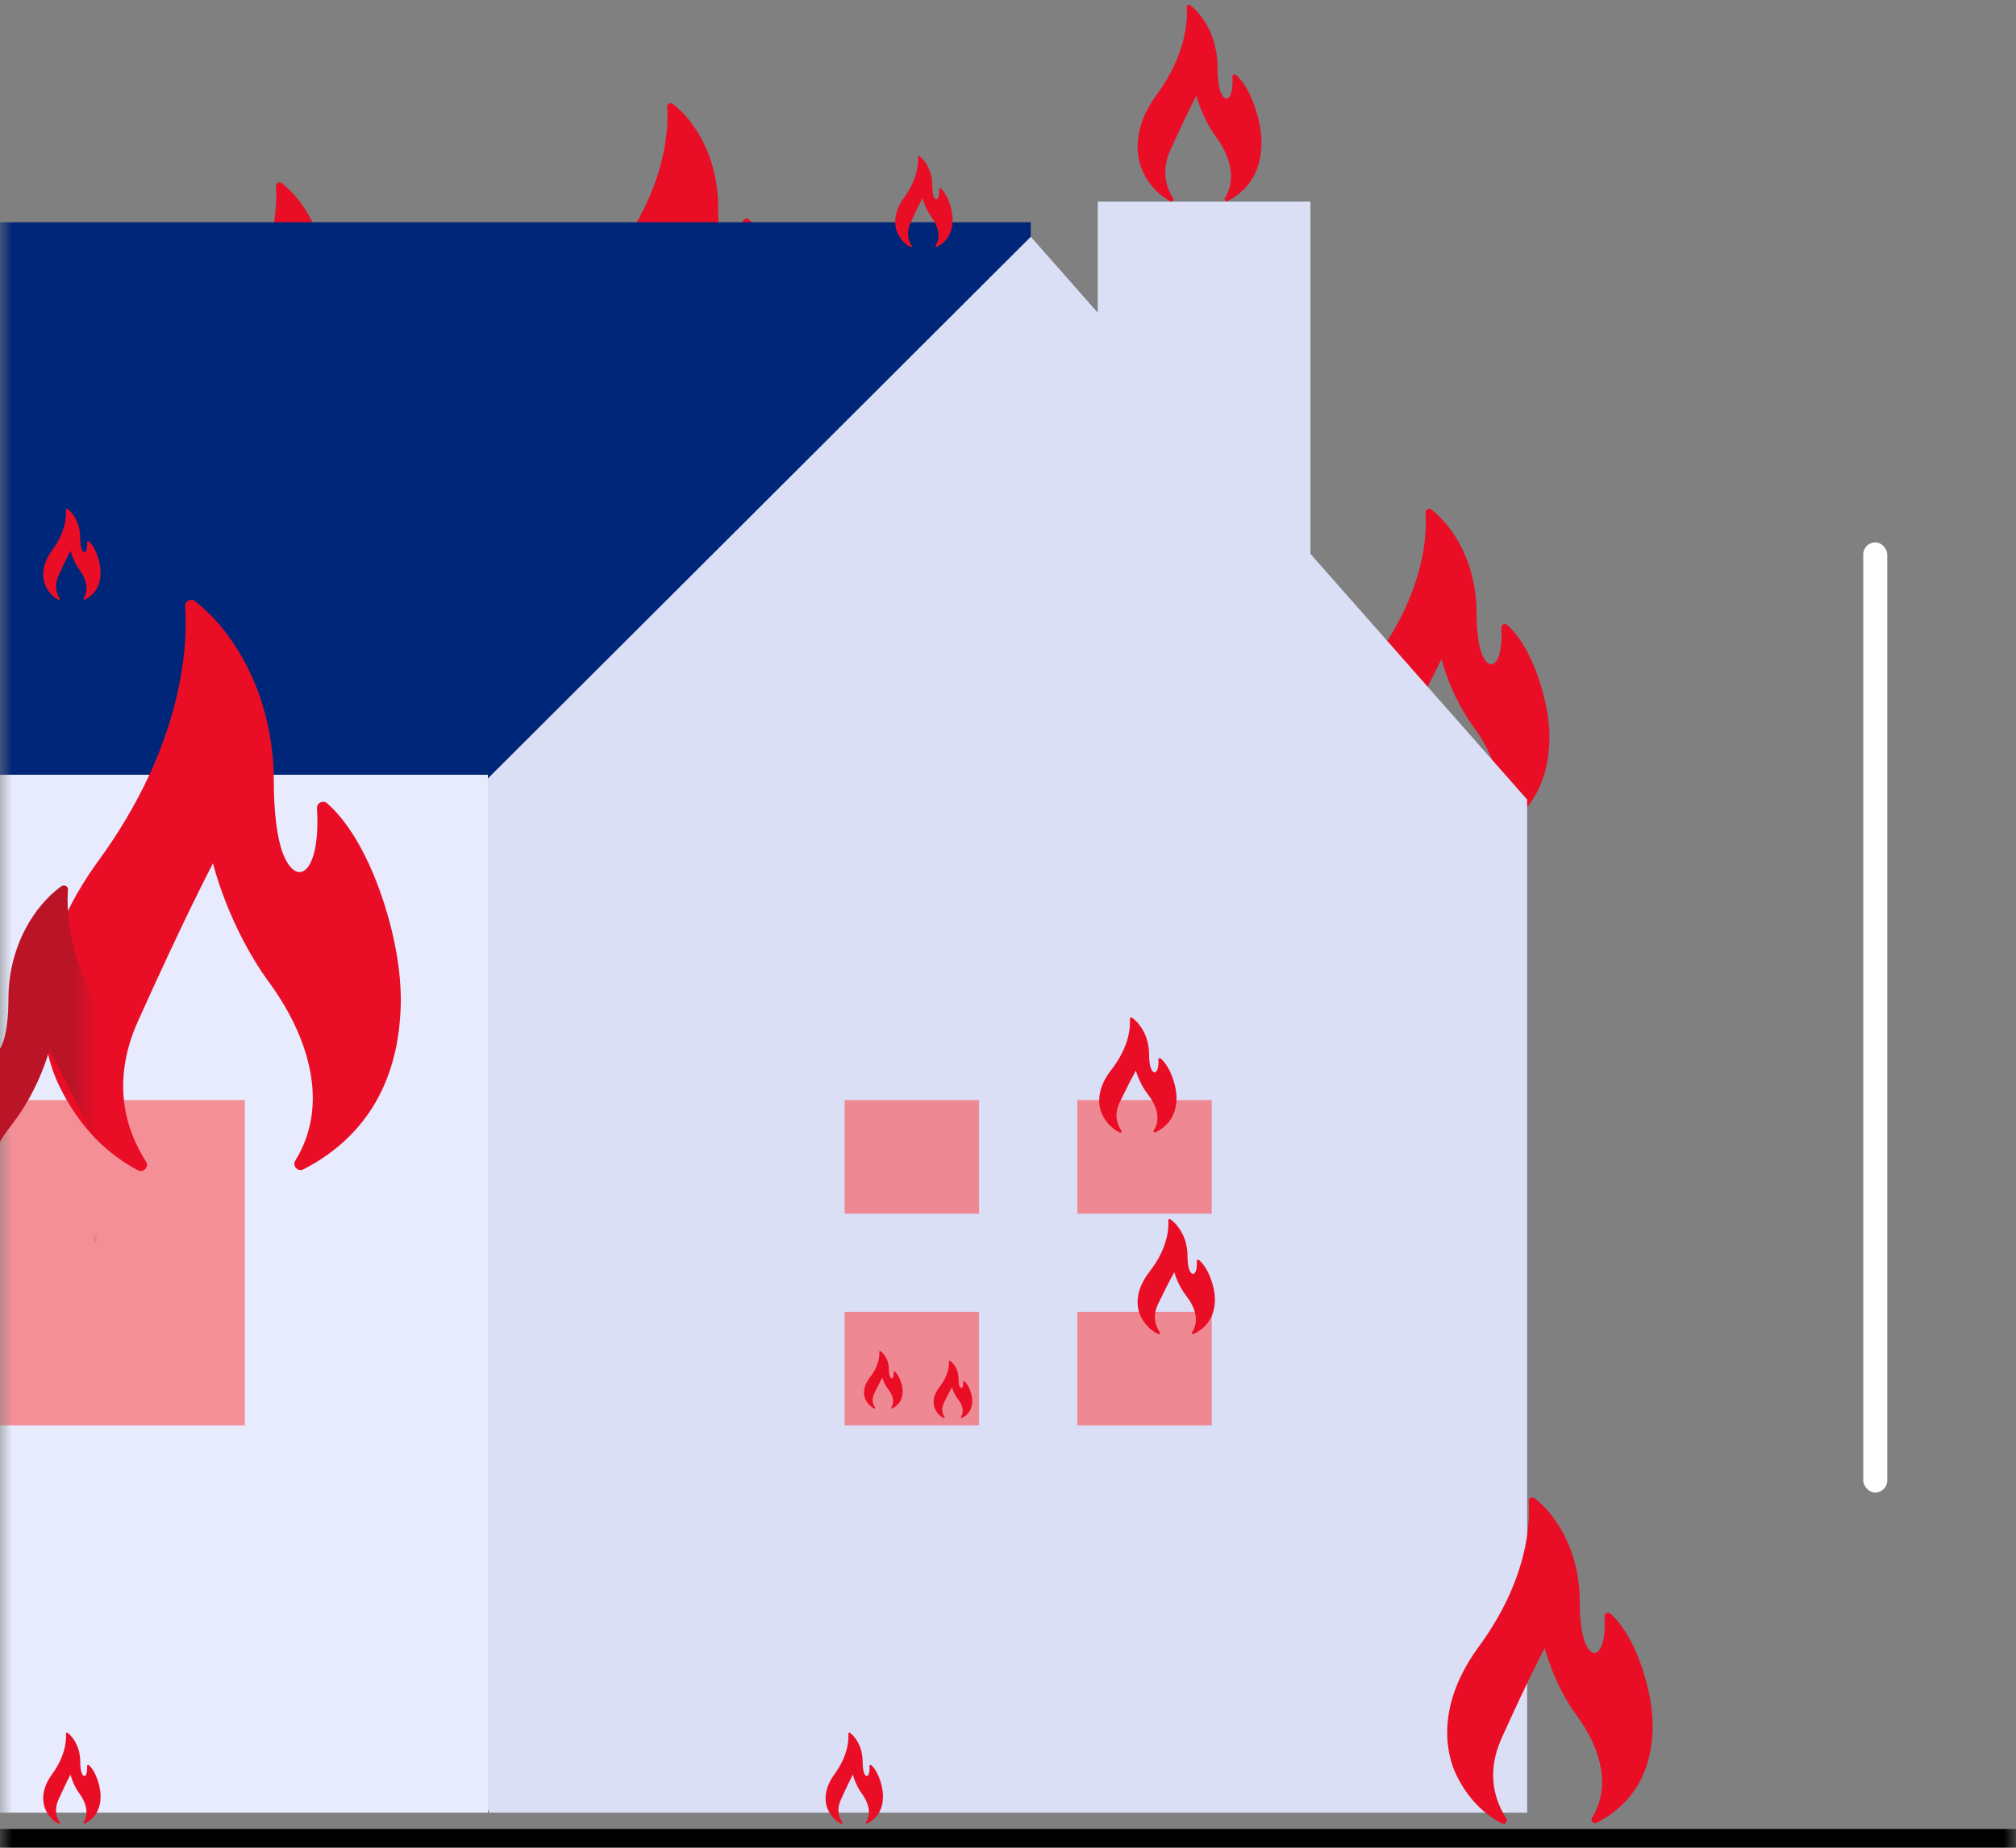
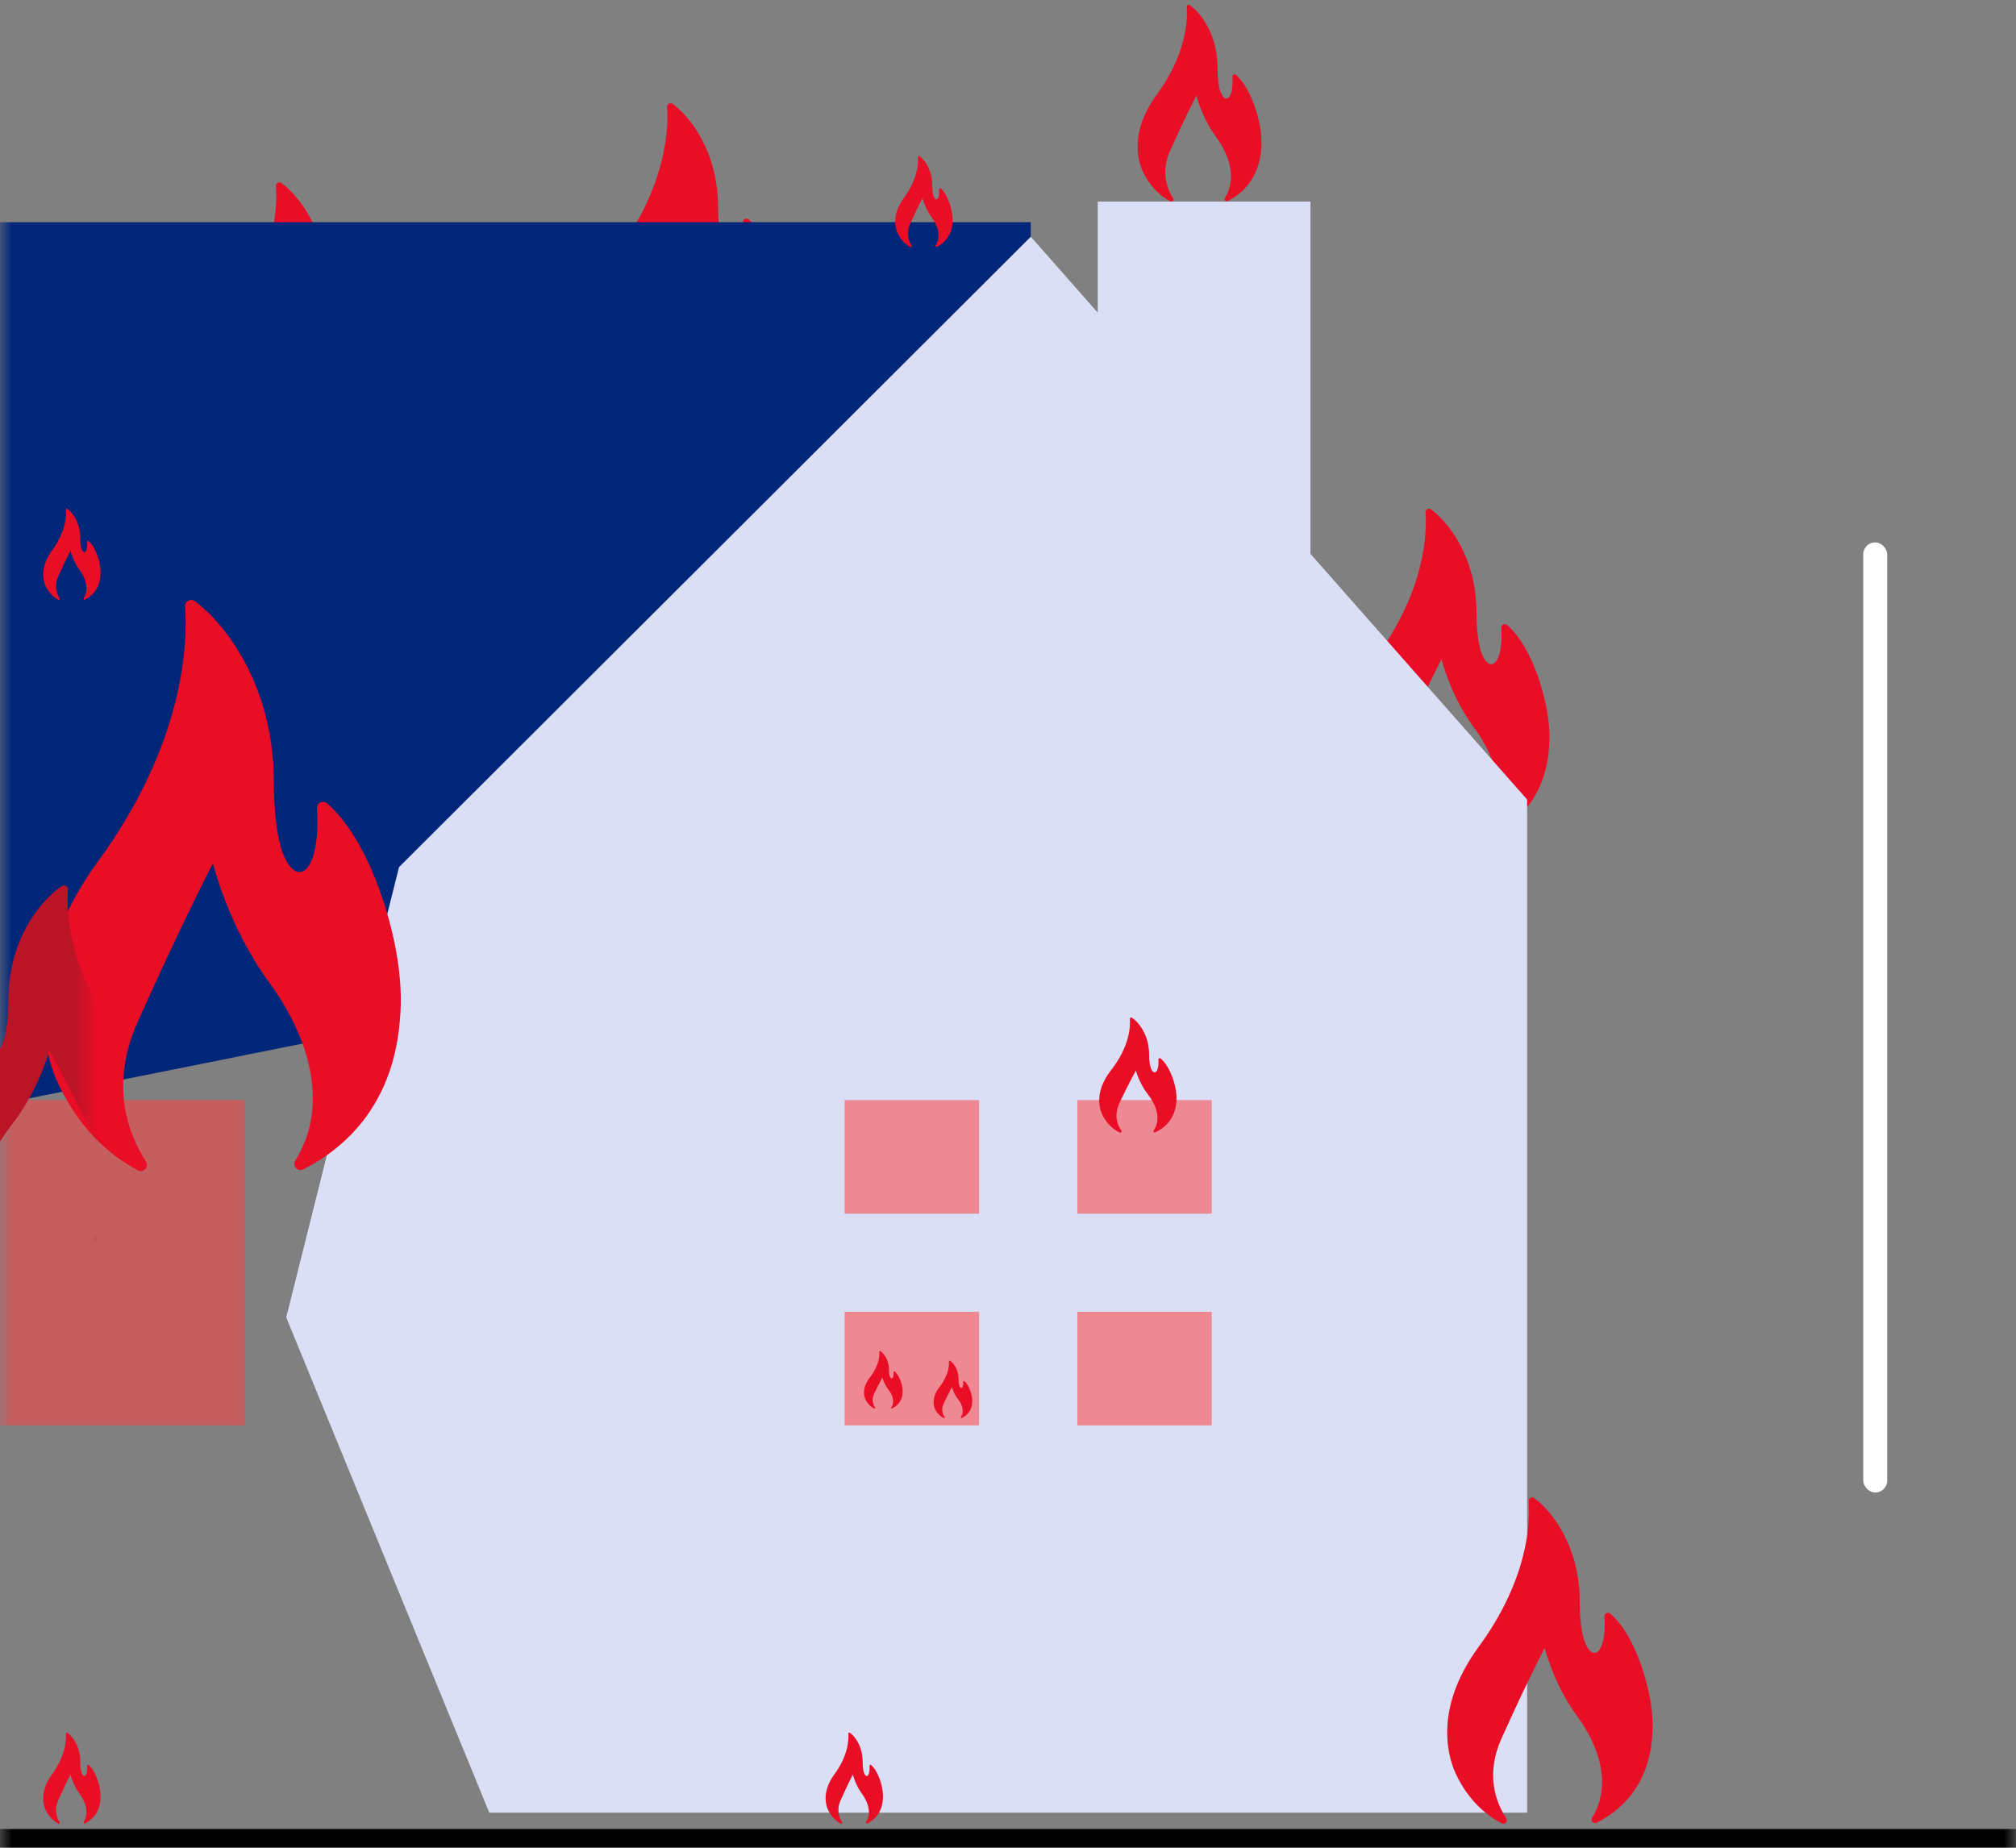
<svg xmlns="http://www.w3.org/2000/svg" xmlns:xlink="http://www.w3.org/1999/xlink" width="84px" height="77px" viewBox="0 0 84 77" version="1.1">
  <rect x="0" y="0" width="84" height="77" fill="#808080" stroke="none" />
  <title>Group 2</title>
  <defs>
    <rect id="path-1" x="0" y="0" width="84" height="84" />
  </defs>
  <g id="↳-landing-page" stroke="none" stroke-width="1" fill="none" fill-rule="evenodd">
    <g id="Home-landing-page" transform="translate(-617, -6135)">
      <g id="Group-43" transform="translate(577, 5184)">
        <g id="Group-2" transform="translate(40, 945)">
          <mask id="mask-2" fill="white">
            <use xlink:href="#path-1" />
          </mask>
          <g id="Rectangle" />
          <path d="M58.267,40.782 C58.401,40.853 58.542,40.7 58.46,40.573 C58.015,39.886 57.594,38.73 58.265,37.241 C59.383,34.758 60.064,33.472 60.064,33.472 C60.064,33.472 60.426,34.973 61.408,36.307 C62.352,37.591 62.869,39.207 62.036,40.552 C61.957,40.678 62.095,40.827 62.228,40.76 C63.26,40.236 64.417,39.185 64.548,37.093 C64.596,36.454 64.523,35.559 64.162,34.43 C63.698,32.998 63.128,32.33 62.798,32.044 C62.699,31.958 62.545,32.034 62.553,32.164 C62.65,33.708 62.064,34.1 61.731,33.217 C61.598,32.864 61.521,32.254 61.521,31.511 C61.521,30.274 61.159,29.001 60.363,27.966 C60.155,27.697 59.913,27.445 59.635,27.231 C59.534,27.153 59.388,27.231 59.397,27.358 C59.458,28.196 59.403,30.6 57.28,33.471 C55.354,36.134 56.101,38.18 56.365,38.734 C56.871,39.795 57.577,40.418 58.267,40.782 Z" id="Path-Copy-12" fill="#EA0D26" fill-rule="nonzero" mask="url(#mask-2)" />
          <path d="M10.367,27.182 C10.501,27.253 10.642,27.1 10.56,26.973 C10.115,26.286 9.694,25.13 10.365,23.641 C11.483,21.158 12.164,19.872 12.164,19.872 C12.164,19.872 12.526,21.373 13.508,22.707 C14.452,23.991 14.969,25.607 14.136,26.952 C14.057,27.078 14.195,27.227 14.328,27.16 C15.36,26.636 16.517,25.585 16.648,23.493 C16.696,22.854 16.623,21.959 16.262,20.83 C15.798,19.398 15.228,18.73 14.898,18.444 C14.799,18.358 14.645,18.434 14.653,18.564 C14.75,20.108 14.164,20.5 13.831,19.617 C13.698,19.264 13.621,18.654 13.621,17.911 C13.621,16.674 13.259,15.401 12.463,14.366 C12.255,14.097 12.013,13.845 11.735,13.631 C11.634,13.553 11.488,13.631 11.497,13.758 C11.558,14.596 11.503,17 9.38,19.871 C7.454,22.534 8.201,24.58 8.465,25.134 C8.971,26.195 9.677,26.818 10.367,27.182 Z" id="Path-Copy-13" fill="#EA0D26" fill-rule="nonzero" mask="url(#mask-2)" />
          <path d="M26.667,23.882 C26.801,23.953 26.942,23.8 26.86,23.673 C26.415,22.986 25.994,21.83 26.665,20.341 C27.783,17.858 28.464,16.572 28.464,16.572 C28.464,16.572 28.826,18.073 29.808,19.407 C30.752,20.691 31.269,22.307 30.436,23.652 C30.357,23.778 30.495,23.927 30.628,23.86 C31.66,23.336 32.817,22.285 32.948,20.193 C32.996,19.554 32.923,18.659 32.562,17.53 C32.098,16.098 31.528,15.43 31.198,15.144 C31.099,15.058 30.945,15.134 30.953,15.264 C31.05,16.808 30.464,17.2 30.131,16.317 C29.998,15.964 29.921,15.354 29.921,14.611 C29.921,13.374 29.559,12.101 28.763,11.066 C28.555,10.797 28.313,10.545 28.035,10.331 C27.934,10.253 27.788,10.331 27.797,10.458 C27.858,11.296 27.803,13.7 25.68,16.571 C23.754,19.234 24.501,21.28 24.765,21.834 C25.271,22.895 25.977,23.518 26.667,23.882 Z" id="Path-Copy-14" fill="#EA0D26" fill-rule="nonzero" mask="url(#mask-2)" />
          <g id="Group-3" mask="url(#mask-2)">
            <g transform="translate(-62.4, 14.4)">
              <g id="Group-14" stroke-width="1" fill="none">
                <polygon id="Path" fill="#002679" fill-rule="nonzero" points="13.818 28.258 10.987 23.535 37.408 0.861 105.349 0.861 105.349 7.474 80.815 33.927 52.506 39.595" />
                <polygon id="Path" fill="#DADFF6" fill-rule="nonzero" points="117.001 0 108.139 0 108.139 4.629 105.35 1.465 82.787 23.982 79.026 27.735 74.326 46.499 82.787 67.139 126.031 67.139 126.031 24.92 117.001 14.679" />
-                 <rect id="Rectangle" fill="#E7EBFD" fill-rule="nonzero" x="10.987" y="23.886" width="71.741" height="43.253" />
                <rect id="Rectangle" fill-opacity="0.546" fill="#FF4343" fill-rule="nonzero" x="57.307" y="37.443" width="15.296" height="13.557" />
                <polygon id="Path" fill-opacity="0.546" fill="#FF4343" fill-rule="nonzero" points="103.195 42.177 103.195 37.443 97.593 37.443 97.593 42.177 102.728 42.177" />
                <polygon id="Path" fill-opacity="0.546" fill="#FF4343" fill-rule="nonzero" points="102.728 46.266 97.593 46.266 97.593 51 103.195 51 103.195 46.266" />
                <rect id="Rectangle" fill-opacity="0.546" fill="#FF4343" fill-rule="nonzero" x="107.288" y="37.443" width="5.601" height="4.734" />
                <rect id="Rectangle" fill-opacity="0.546" fill="#FF4343" fill-rule="nonzero" x="107.288" y="46.266" width="5.601" height="4.734" />
                <rect id="Rectangle" fill="#FFFFFF" fill-rule="nonzero" x="140.035" y="14.203" width="1" height="39.595" rx="0.5" />
              </g>
              <rect id="Rectangle" fill="#000000" x="49.619" y="67.818" width="103.981" height="1" />
            </g>
          </g>
          <path d="M5.745,54.769 C5.978,54.892 6.224,54.625 6.081,54.403 C5.307,53.201 4.575,51.177 5.742,48.572 C7.689,44.226 8.874,41.976 8.874,41.976 C8.874,41.976 9.504,44.602 11.212,46.937 C12.856,49.185 13.755,52.012 12.305,54.366 C12.169,54.587 12.409,54.848 12.64,54.73 C14.436,53.813 16.45,51.973 16.677,48.313 C16.761,47.194 16.635,45.628 16.007,43.652 C15.199,41.147 14.206,39.978 13.631,39.476 C13.459,39.326 13.192,39.459 13.206,39.687 C13.373,42.389 12.355,43.075 11.775,41.53 C11.544,40.912 11.409,39.845 11.409,38.544 C11.409,36.38 10.78,34.151 9.393,32.34 C9.032,31.869 8.61,31.429 8.126,31.054 C7.951,30.918 7.697,31.055 7.713,31.276 C7.819,32.743 7.723,36.949 4.027,41.974 C0.676,46.635 1.975,50.214 2.436,51.184 C3.317,53.041 4.545,54.132 5.745,54.769 Z" id="Path" fill="#EA0D26" fill-rule="nonzero" mask="url(#mask-2)" />
          <path d="M-0.552,57.78 C-0.396,57.858 -0.231,57.69 -0.327,57.552 C-0.846,56.799 -1.338,55.532 -0.554,53.901 C0.752,51.18 1.547,49.771 1.547,49.771 C1.547,49.771 1.97,51.416 3.117,52.878 C4.22,54.285 4.824,56.054 3.85,57.529 C3.759,57.667 3.92,57.83 4.075,57.756 C5.28,57.182 6.632,56.03 6.784,53.739 C6.841,53.038 6.756,52.058 6.335,50.821 C5.792,49.253 5.126,48.521 4.74,48.207 C4.625,48.113 4.445,48.196 4.455,48.338 C4.567,50.03 3.884,50.46 3.495,49.492 C3.34,49.106 3.249,48.437 3.249,47.623 C3.249,46.268 2.827,44.873 1.896,43.739 C1.654,43.444 1.371,43.169 1.046,42.934 C0.928,42.849 0.758,42.934 0.768,43.073 C0.84,43.991 0.775,46.624 -1.705,49.77 C-3.954,52.688 -3.083,54.929 -2.773,55.536 C-2.182,56.699 -1.358,57.382 -0.552,57.78 Z" id="Path-Copy" fill="#BC1427" fill-rule="nonzero" mask="url(#mask-2)" transform="translate(1.8, 50.35) scale(-1, 1) translate(-1.8, -50.35) " />
          <path d="M46.653,53.194 C46.703,53.219 46.756,53.165 46.726,53.12 C46.558,52.877 46.4,52.469 46.652,51.944 C47.073,51.068 47.329,50.614 47.329,50.614 C47.329,50.614 47.466,51.143 47.835,51.614 C48.19,52.068 48.385,52.638 48.071,53.113 C48.042,53.157 48.094,53.21 48.144,53.186 C48.532,53.001 48.967,52.63 49.016,51.892 C49.035,51.666 49.007,51.35 48.872,50.952 C48.697,50.446 48.482,50.211 48.358,50.11 C48.321,50.079 48.263,50.106 48.266,50.152 C48.302,50.697 48.082,50.835 47.957,50.524 C47.907,50.399 47.878,50.184 47.878,49.922 C47.878,49.485 47.742,49.036 47.442,48.67 C47.364,48.575 47.272,48.487 47.168,48.411 C47.13,48.384 47.075,48.411 47.078,48.456 C47.101,48.752 47.081,49.6 46.282,50.613 C45.557,51.553 45.838,52.275 45.937,52.471 C46.128,52.845 46.394,53.065 46.653,53.194 Z" id="Path-Copy-2" fill="#EA0D26" fill-rule="nonzero" mask="url(#mask-2)" />
-           <path d="M48.253,61.594 C48.303,61.619 48.356,61.565 48.326,61.52 C48.158,61.277 48,60.869 48.252,60.344 C48.673,59.468 48.929,59.014 48.929,59.014 C48.929,59.014 49.066,59.543 49.435,60.014 C49.79,60.468 49.985,61.038 49.671,61.513 C49.642,61.557 49.694,61.61 49.744,61.586 C50.132,61.401 50.567,61.03 50.616,60.292 C50.635,60.066 50.607,59.75 50.472,59.352 C50.297,58.846 50.082,58.611 49.958,58.51 C49.921,58.479 49.863,58.506 49.866,58.552 C49.902,59.097 49.682,59.235 49.557,58.924 C49.507,58.799 49.478,58.584 49.478,58.322 C49.478,57.885 49.342,57.436 49.042,57.07 C48.964,56.975 48.872,56.887 48.768,56.811 C48.73,56.784 48.675,56.811 48.678,56.856 C48.701,57.152 48.681,58 47.882,59.013 C47.157,59.953 47.438,60.675 47.537,60.871 C47.728,61.245 47.994,61.465 48.253,61.594 Z" id="Path-Copy-3" fill="#EA0D26" fill-rule="nonzero" mask="url(#mask-2)" />
          <path d="M36.426,64.697 C36.452,64.709 36.478,64.682 36.463,64.66 C36.379,64.539 36.3,64.335 36.426,64.072 C36.637,63.634 36.765,63.407 36.765,63.407 C36.765,63.407 36.833,63.672 37.017,63.907 C37.195,64.134 37.292,64.419 37.136,64.656 C37.121,64.679 37.147,64.705 37.172,64.693 C37.366,64.6 37.584,64.415 37.608,64.046 C37.617,63.933 37.604,63.775 37.536,63.576 C37.448,63.323 37.341,63.205 37.279,63.155 C37.26,63.14 37.231,63.153 37.233,63.176 C37.251,63.449 37.141,63.518 37.078,63.362 C37.053,63.3 37.039,63.192 37.039,63.061 C37.039,62.842 36.971,62.618 36.821,62.435 C36.782,62.388 36.736,62.343 36.684,62.305 C36.665,62.292 36.637,62.306 36.639,62.328 C36.651,62.476 36.64,62.9 36.241,63.407 C35.879,63.877 36.019,64.238 36.069,64.335 C36.164,64.523 36.297,64.633 36.426,64.697 Z" id="Path-Copy-4" fill="#EA0D26" fill-rule="nonzero" mask="url(#mask-2)" />
          <path d="M35.033,81.995 C35.071,82.015 35.11,81.972 35.087,81.937 C34.963,81.745 34.845,81.422 35.033,81.006 C35.345,80.312 35.536,79.952 35.536,79.952 C35.536,79.952 35.637,80.372 35.911,80.745 C36.175,81.103 36.319,81.555 36.086,81.931 C36.065,81.966 36.103,82.008 36.14,81.989 C36.428,81.842 36.752,81.549 36.788,80.964 C36.802,80.786 36.782,80.536 36.681,80.22 C36.551,79.82 36.392,79.634 36.299,79.553 C36.272,79.529 36.229,79.551 36.231,79.587 C36.258,80.018 36.094,80.128 36.001,79.881 C35.964,79.783 35.943,79.612 35.943,79.405 C35.943,79.059 35.842,78.703 35.619,78.414 C35.561,78.339 35.493,78.269 35.416,78.209 C35.387,78.187 35.347,78.209 35.349,78.244 C35.366,78.478 35.351,79.15 34.758,79.952 C34.22,80.696 34.428,81.268 34.502,81.423 C34.643,81.719 34.841,81.893 35.033,81.995 Z" id="Path-Copy-6" fill="#EA0D26" fill-rule="nonzero" mask="url(#mask-2)" />
          <path d="M2.433,81.995 C2.471,82.015 2.51,81.972 2.487,81.937 C2.363,81.745 2.245,81.422 2.433,81.006 C2.745,80.312 2.936,79.952 2.936,79.952 C2.936,79.952 3.037,80.372 3.311,80.745 C3.575,81.103 3.719,81.555 3.486,81.931 C3.465,81.966 3.503,82.008 3.54,81.989 C3.828,81.842 4.152,81.549 4.188,80.964 C4.202,80.786 4.182,80.536 4.081,80.22 C3.951,79.82 3.792,79.634 3.699,79.553 C3.672,79.529 3.629,79.551 3.631,79.587 C3.658,80.018 3.494,80.128 3.401,79.881 C3.364,79.783 3.343,79.612 3.343,79.405 C3.343,79.059 3.242,78.703 3.019,78.414 C2.961,78.339 2.893,78.269 2.816,78.209 C2.787,78.187 2.747,78.209 2.749,78.244 C2.766,78.478 2.751,79.15 2.158,79.952 C1.62,80.696 1.828,81.268 1.902,81.423 C2.043,81.719 2.241,81.893 2.433,81.995 Z" id="Path-Copy-7" fill="#EA0D26" fill-rule="nonzero" mask="url(#mask-2)" />
          <path d="M37.933,16.295 C37.971,16.315 38.01,16.272 37.987,16.237 C37.863,16.045 37.745,15.722 37.933,15.306 C38.245,14.612 38.436,14.252 38.436,14.252 C38.436,14.252 38.537,14.672 38.811,15.045 C39.075,15.403 39.219,15.855 38.986,16.231 C38.965,16.266 39.003,16.308 39.04,16.289 C39.328,16.142 39.652,15.849 39.688,15.264 C39.702,15.086 39.682,14.836 39.581,14.52 C39.451,14.12 39.292,13.934 39.199,13.853 C39.172,13.829 39.129,13.851 39.131,13.887 C39.158,14.318 38.994,14.428 38.901,14.181 C38.864,14.083 38.843,13.912 38.843,13.705 C38.843,13.359 38.742,13.003 38.519,12.714 C38.461,12.639 38.393,12.569 38.316,12.509 C38.287,12.487 38.247,12.509 38.249,12.544 C38.266,12.778 38.251,13.45 37.658,14.252 C37.12,14.996 37.328,15.568 37.402,15.723 C37.543,16.019 37.741,16.193 37.933,16.295 Z" id="Path-Copy-8" fill="#EA0D26" fill-rule="nonzero" mask="url(#mask-2)" />
          <path d="M2.433,30.995 C2.471,31.015 2.51,30.972 2.487,30.937 C2.363,30.745 2.245,30.422 2.433,30.006 C2.745,29.312 2.936,28.952 2.936,28.952 C2.936,28.952 3.037,29.372 3.311,29.745 C3.575,30.103 3.719,30.555 3.486,30.931 C3.465,30.966 3.503,31.008 3.54,30.989 C3.828,30.842 4.152,30.549 4.188,29.964 C4.202,29.786 4.182,29.536 4.081,29.22 C3.951,28.82 3.792,28.634 3.699,28.553 C3.672,28.529 3.629,28.551 3.631,28.587 C3.658,29.018 3.494,29.128 3.401,28.881 C3.364,28.783 3.343,28.612 3.343,28.405 C3.343,28.059 3.242,27.703 3.019,27.414 C2.961,27.339 2.893,27.269 2.816,27.209 C2.787,27.187 2.747,27.209 2.749,27.244 C2.766,27.478 2.751,28.15 2.158,28.952 C1.62,29.696 1.828,30.268 1.902,30.423 C2.043,30.719 2.241,30.893 2.433,30.995 Z" id="Path-Copy-9" fill="#EA0D26" fill-rule="nonzero" mask="url(#mask-2)" />
          <path d="M48.767,14.389 C48.847,14.432 48.932,14.34 48.883,14.263 C48.615,13.849 48.361,13.152 48.766,12.254 C49.44,10.757 49.85,9.982 49.85,9.982 C49.85,9.982 50.069,10.886 50.66,11.691 C51.23,12.465 51.542,13.439 51.039,14.251 C50.992,14.327 51.075,14.417 51.155,14.376 C51.777,14.06 52.475,13.426 52.554,12.165 C52.583,11.779 52.539,11.24 52.321,10.559 C52.042,9.696 51.698,9.293 51.499,9.12 C51.439,9.069 51.346,9.115 51.351,9.193 C51.409,10.124 51.056,10.36 50.856,9.828 C50.776,9.615 50.729,9.247 50.729,8.799 C50.729,8.053 50.511,7.286 50.03,6.662 C49.905,6.5 49.759,6.348 49.592,6.219 C49.531,6.172 49.443,6.219 49.448,6.295 C49.485,6.801 49.452,8.25 48.172,9.981 C47.011,11.587 47.461,12.82 47.62,13.154 C47.925,13.794 48.351,14.17 48.767,14.389 Z" id="Path-Copy-10" fill="#EA0D26" fill-rule="nonzero" mask="url(#mask-2)" />
          <path d="M62.567,81.982 C62.701,82.053 62.842,81.9 62.76,81.773 C62.315,81.086 61.894,79.93 62.565,78.441 C63.683,75.958 64.364,74.672 64.364,74.672 C64.364,74.672 64.726,76.173 65.708,77.507 C66.652,78.791 67.169,80.407 66.336,81.752 C66.257,81.878 66.395,82.027 66.528,81.96 C67.56,81.436 68.717,80.385 68.848,78.293 C68.896,77.654 68.823,76.759 68.462,75.63 C67.998,74.198 67.428,73.53 67.098,73.244 C66.999,73.158 66.845,73.234 66.853,73.364 C66.95,74.908 66.364,75.3 66.031,74.417 C65.898,74.064 65.821,73.454 65.821,72.711 C65.821,71.474 65.459,70.201 64.663,69.166 C64.455,68.897 64.213,68.645 63.935,68.431 C63.834,68.353 63.688,68.431 63.697,68.558 C63.758,69.396 63.703,71.8 61.58,74.671 C59.654,77.334 60.401,79.38 60.665,79.934 C61.171,80.995 61.877,81.618 62.567,81.982 Z" id="Path-Copy-11" fill="#EA0D26" fill-rule="nonzero" mask="url(#mask-2)" />
          <path d="M39.326,65.097 C39.352,65.109 39.378,65.082 39.363,65.06 C39.279,64.939 39.2,64.735 39.326,64.472 C39.537,64.034 39.665,63.807 39.665,63.807 C39.665,63.807 39.733,64.072 39.917,64.307 C40.095,64.534 40.192,64.819 40.036,65.056 C40.021,65.079 40.047,65.105 40.072,65.093 C40.266,65 40.484,64.815 40.508,64.446 C40.517,64.333 40.504,64.175 40.436,63.976 C40.348,63.723 40.241,63.605 40.179,63.555 C40.16,63.54 40.131,63.553 40.133,63.576 C40.151,63.849 40.041,63.918 39.978,63.762 C39.953,63.7 39.939,63.592 39.939,63.461 C39.939,63.242 39.871,63.018 39.721,62.835 C39.682,62.788 39.636,62.743 39.584,62.705 C39.565,62.692 39.537,62.706 39.539,62.728 C39.551,62.876 39.54,63.3 39.141,63.807 C38.779,64.277 38.919,64.638 38.969,64.735 C39.064,64.923 39.197,65.033 39.326,65.097 Z" id="Path-Copy-5" fill="#EA0D26" fill-rule="nonzero" mask="url(#mask-2)" />
        </g>
      </g>
    </g>
  </g>
</svg>